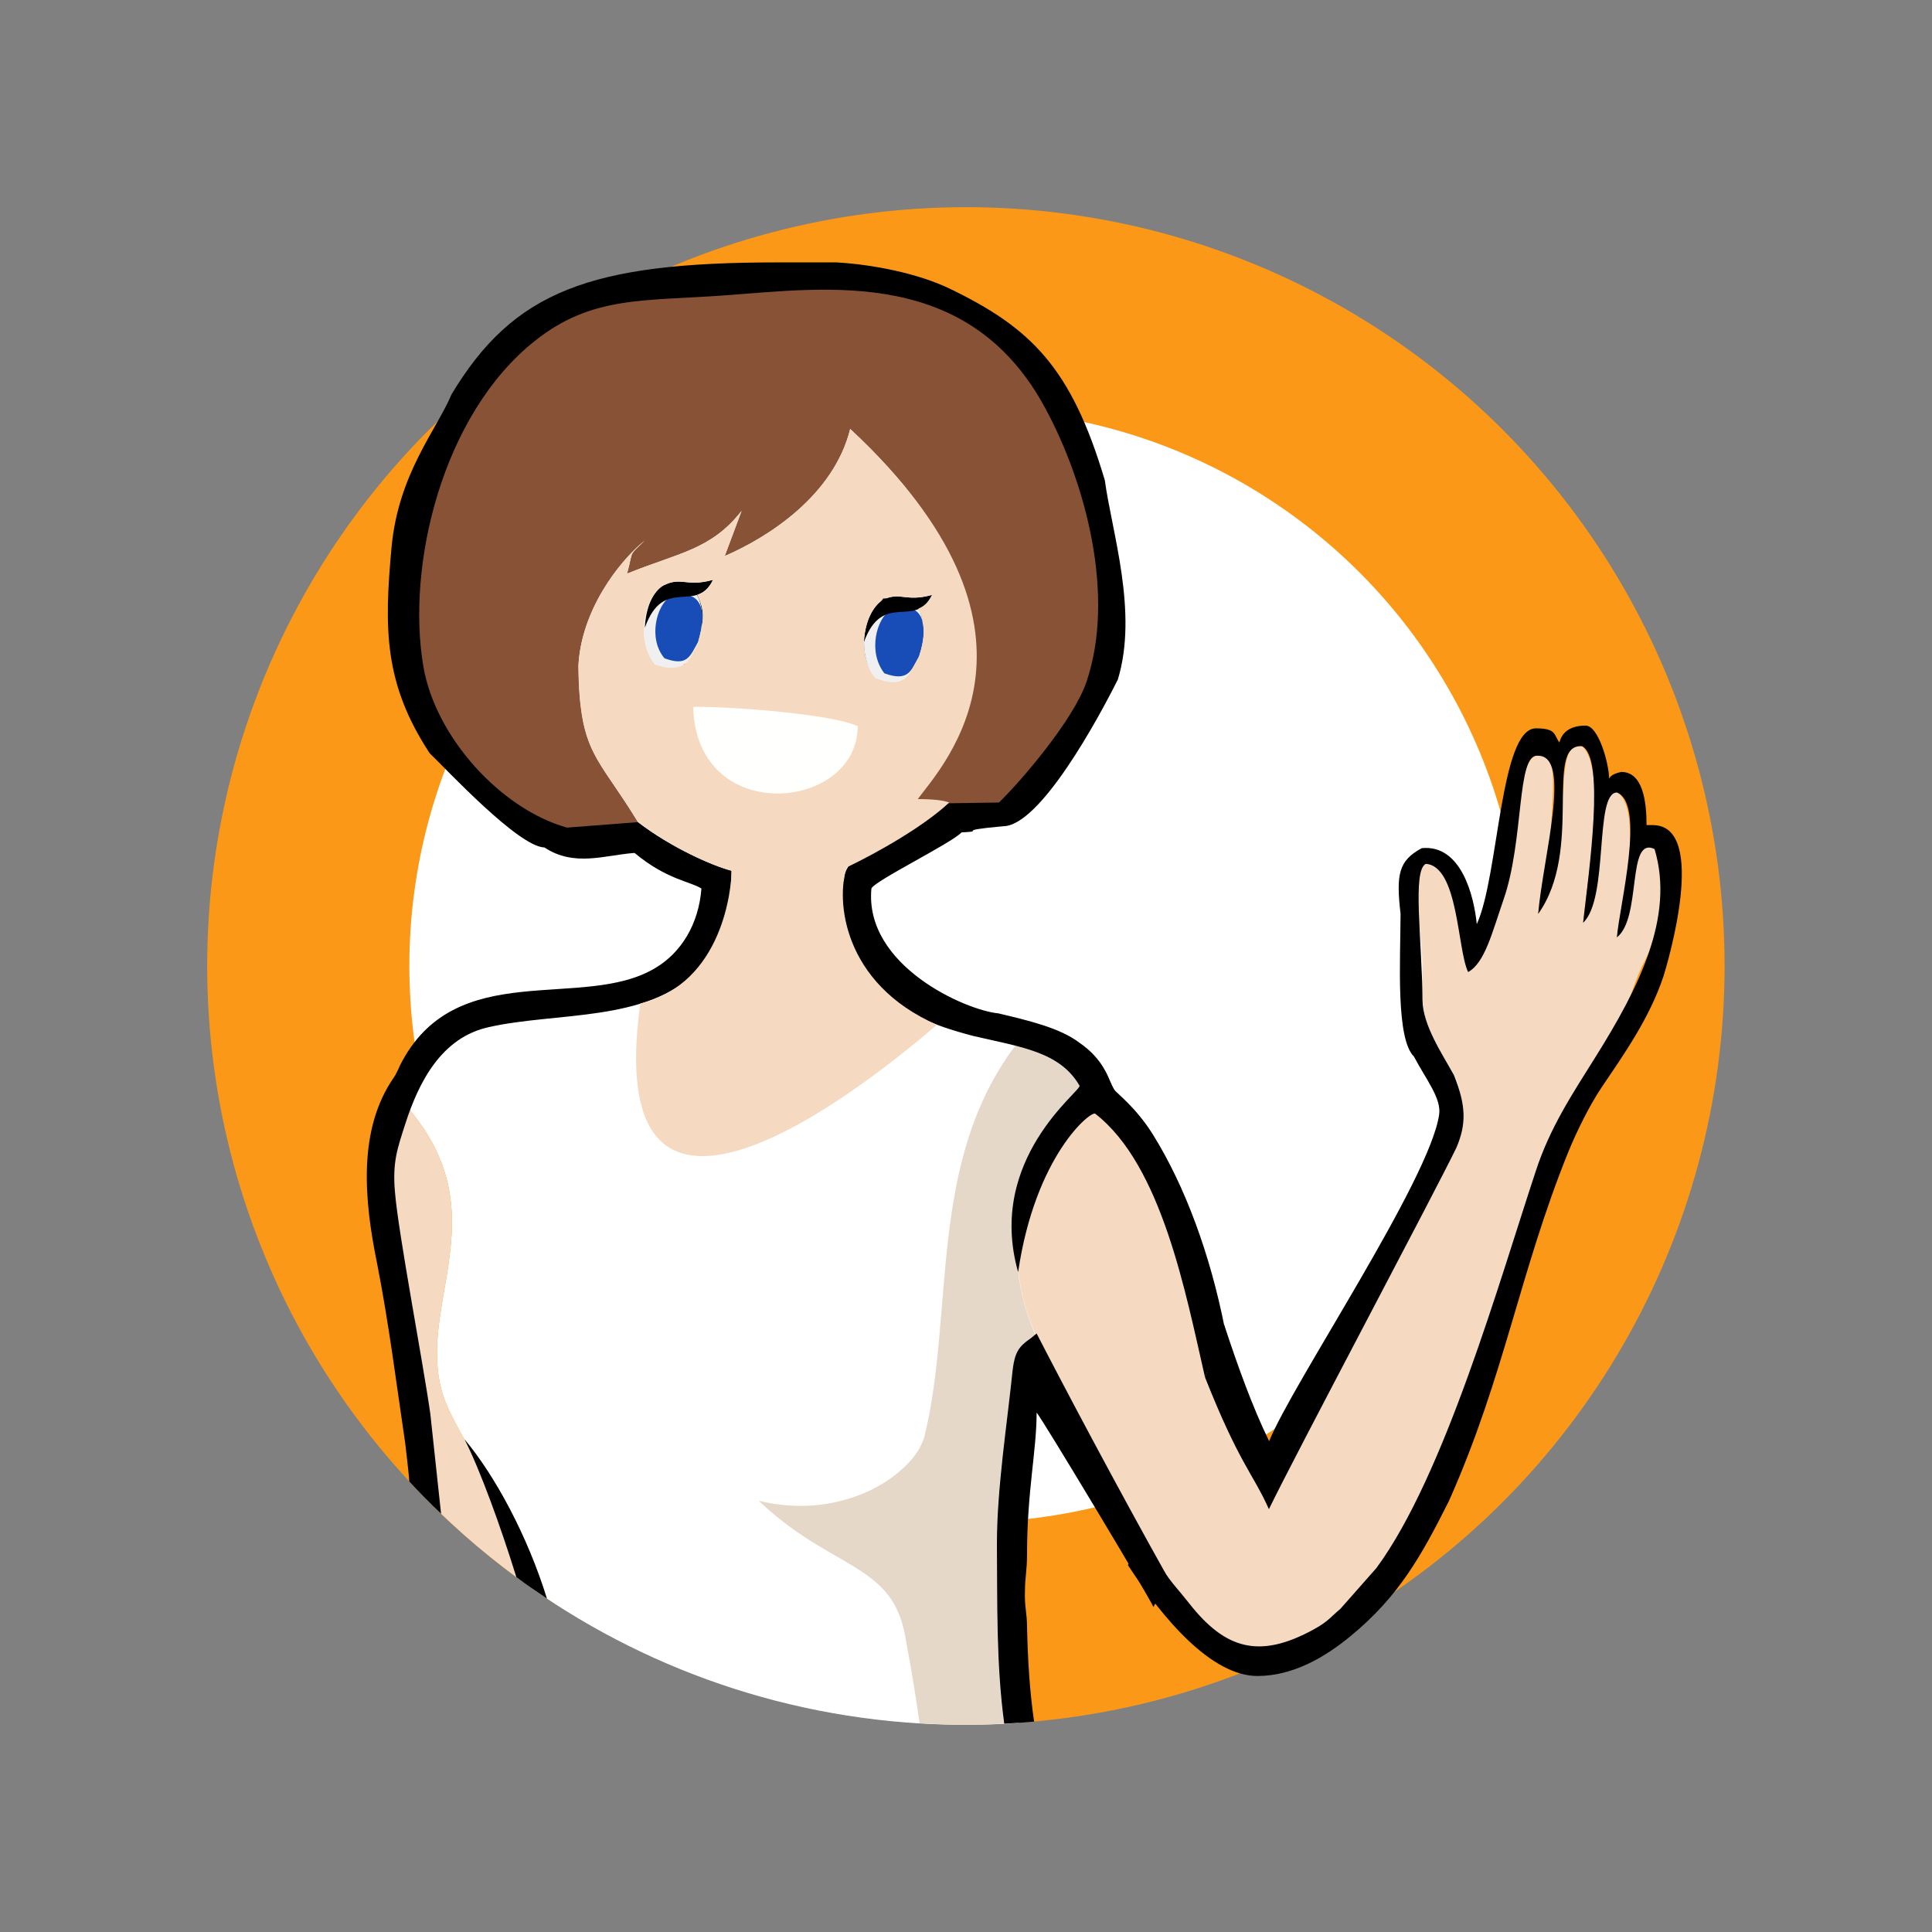
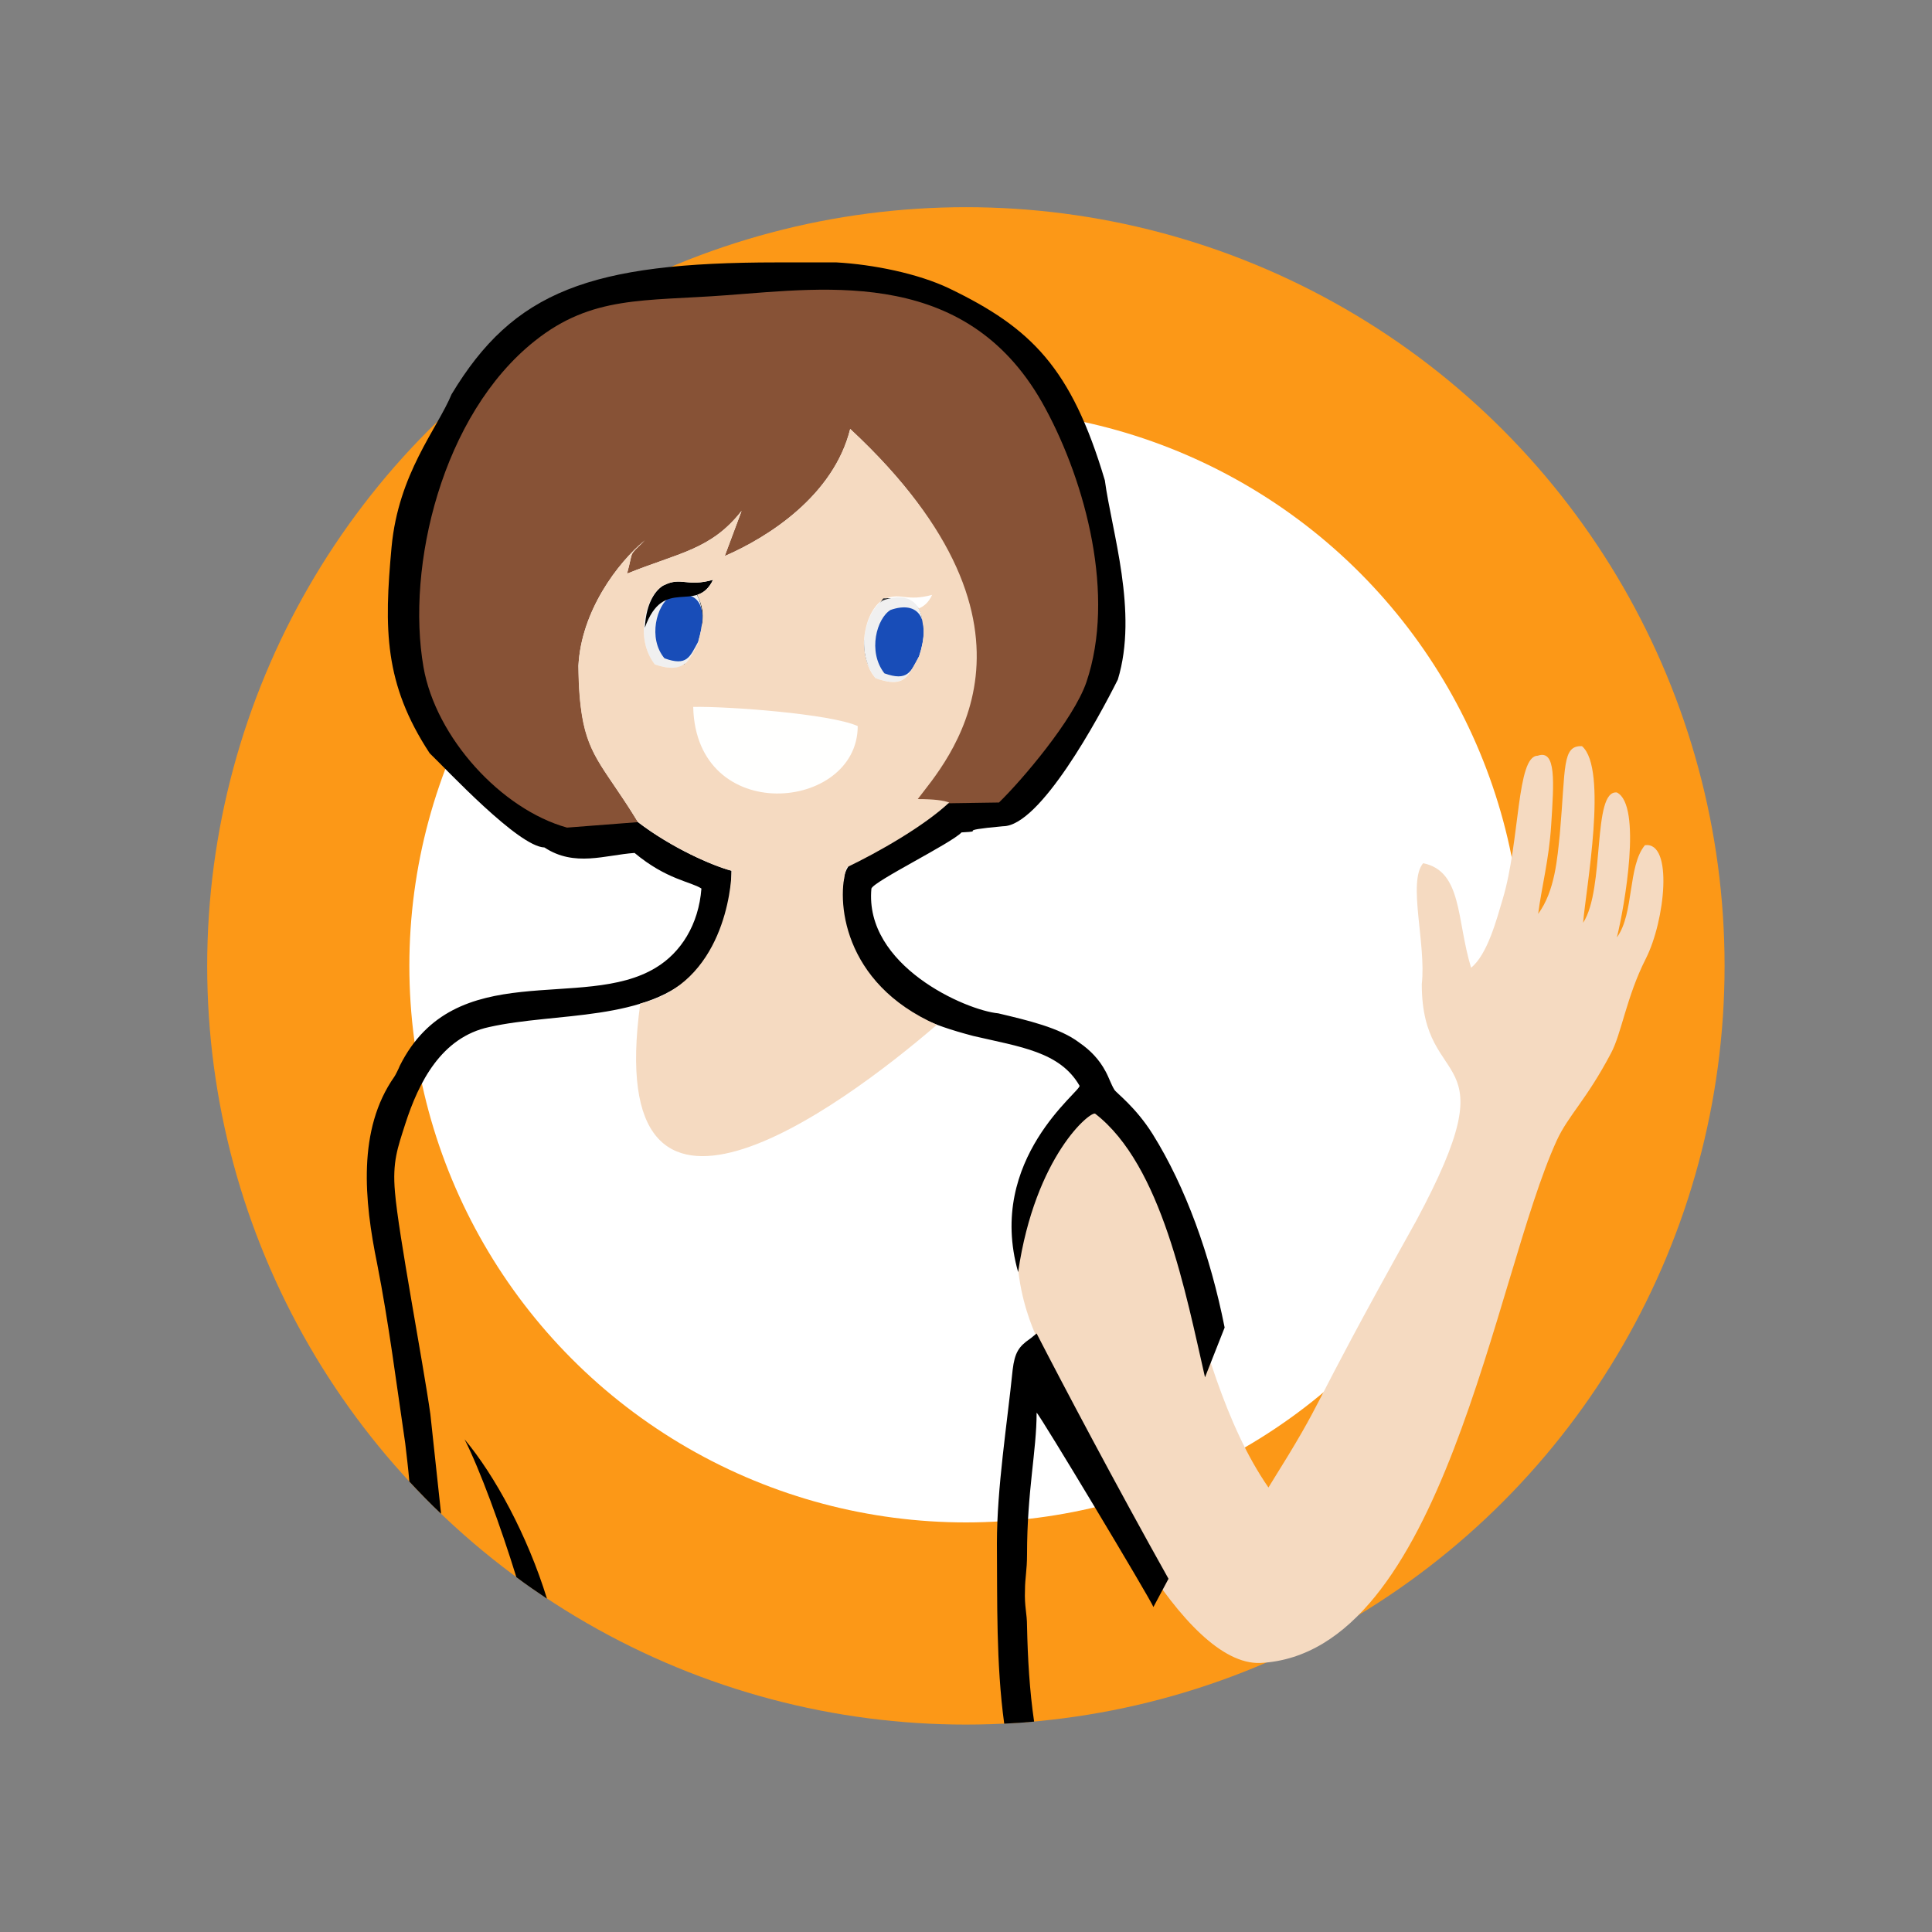
<svg xmlns="http://www.w3.org/2000/svg" xml:space="preserve" width="84.667mm" height="84.667mm" style="shape-rendering:geometricPrecision; text-rendering:geometricPrecision; image-rendering:optimizeQuality; fill-rule:evenodd; clip-rule:evenodd" viewBox="0 0 8467 8467">
  <rect x="0" y="0" width="8467" height="8467" fill="#808080" stroke="none" />
  <defs>
    <style type="text/css">  .fil5 {fill:black} .fil9 {fill:#184DB8} .fil7 {fill:#262628} .fil10 {fill:#875236} .fil4 {fill:#E6D8C8} .fil8 {fill:#F0F0F0} .fil3 {fill:#F5DAC1} .fil0 {fill:#FC9817} .fil6 {fill:#FFFFFE} .fil2 {fill:white} .fil1 {fill:white}  </style>
  </defs>
  <g id="Слой_x0020_1">
    <g id="_2383827653600">
      <circle class="fil0" cx="4233" cy="4233" r="3325" />
      <circle class="fil1" cx="4233" cy="4233" r="2439" />
      <g>
-         <path class="fil2" d="M1752 4815c487,518 12,945 218,1370 111,225 159,246 284,545 30,71 57,150 77,231 539,377 1195,598 1902,598 79,0 156,-3 233,-8 -48,-325 -35,-678 -25,-980l66 -592c30,-69 3,-30 57,-72 -6,-24 -174,-302 -78,-682 21,-78 84,-171 135,-236 101,-135 116,-159 209,-165 -63,-236 -236,-266 -473,-323 -82,-22 -152,-40 -220,-65 -474,426 -1050,459 -1362,-89 -91,25 -199,36 -326,49 -416,42 -545,54 -697,419l0 0z" />
        <path class="fil3" d="M4564 5907c215,592 625,1393 959,1381 802,-40 1025,-1691 1300,-2291 51,-110 129,-176 237,-381 46,-85 68,-248 153,-415 84,-166 121,-513 -4,-497 -76,91 -47,301 -123,404 34,-136 111,-579 0,-635 -109,-12 -51,423 -148,571 12,-148 110,-675 -5,-774 -88,-3 -71,91 -97,385 -11,105 -21,250 -95,350 15,-117 47,-235 57,-388 12,-190 23,-334 -59,-305 -93,0 -77,373 -153,627 -26,87 -67,245 -139,302 -64,-210 -38,-423 -210,-458 -69,82 14,353 -6,530 0,489 398,252 -26,1040 -517,926 -366,717 -646,1166 -380,-549 -393,-1512 -729,-1695 -93,6 -108,30 -210,165 -50,65 -113,158 -134,236 -96,380 72,658 78,682l0 0z" />
-         <path class="fil3" d="M2331 6961c-20,-81 -47,-160 -77,-231 -125,-299 -173,-320 -284,-545 -206,-425 269,-852 -218,-1370l-18 -3c-30,239 -120,162 -33,640 58,319 134,764 166,1117 142,144 298,276 464,392z" />
-         <path class="fil4" d="M4450 4582c-386,514 -266,1166 -398,1711 -12,42 -36,84 -78,126 -26,26 -62,56 -101,80 -54,33 -114,60 -186,78 -104,27 -227,33 -362,0 183,174 344,236 461,317 96,66 161,141 185,299 27,144 45,261 59,359 67,4 135,7 203,7 56,0 112,-2 167,-5 -30,-219 -31,-445 -31,-660 0,-45 0,-86 0,-131 0,-60 3,-123 6,-186 3,-27 6,-51 6,-78 3,-27 6,-54 9,-80 15,-144 36,-285 48,-416 9,-75 27,-102 75,-135 6,-6 15,-12 24,-18 -45,-108 -126,-335 -51,-625 21,-78 84,-171 135,-236 74,-96 101,-135 143,-153 0,0 0,0 0,-3 -51,-159 -164,-209 -314,-251l0 0z" />
        <path class="fil5" d="M1933 6634l-47 -437c-33,-233 -140,-790 -155,-972 -12,-135 12,-195 45,-299 59,-183 158,-380 368,-425 293,-66 694,-21 909,-245 45,-45 78,-111 108,-171 33,-66 45,-197 45,-269 -81,-21 -261,-99 -410,-213 -138,-104 -252,-239 -246,-469 -200,0 -15,-15 -185,-84 -114,-45 -183,-102 -224,-213 -180,-454 71,-1346 622,-1462 66,-15 125,-24 200,-24 114,-3 317,-30 428,-30 192,-3 386,-30 595,54 329,137 464,451 548,774 21,84 51,279 36,392 -15,126 -39,246 -108,329 -3,3 -111,99 -117,102 -48,30 18,120 -48,120 -32,203 -170,311 -275,410 -125,119 -224,215 -287,272 0,0 -36,39 -36,78 -76,207 143,522 323,604 81,36 141,57 243,84 206,48 380,69 466,218 12,21 -410,320 -269,817 75,-512 320,-709 338,-694 292,226 397,790 481,1155l86 -218c-63,-318 -172,-618 -315,-847 -75,-120 -162,-183 -168,-195 -15,-24 -24,-54 -39,-81 -27,-51 -66,-92 -114,-125 -86,-66 -230,-99 -356,-129 -142,-13 -588,-209 -556,-547 12,-33 350,-198 395,-246 119,-6 -48,-6 182,-27 162,0 419,-475 503,-643 90,-296 -27,-649 -57,-873 -147,-494 -323,-668 -682,-841 -138,-66 -335,-105 -494,-114l-260 0c-820,0 -1155,126 -1427,578 -63,152 -233,347 -263,670 -33,359 -33,598 167,903 75,72 389,410 503,413 132,87 266,33 395,24 140,117 248,126 293,156 -12,158 -90,281 -200,347 -318,194 -880,-54 -1122,430 -3,9 -21,45 -24,48 -162,231 -132,542 -75,820 51,260 84,523 123,787 6,52 13,108 18,167 45,48 91,96 139,141zm3188 285c-228,-407 -465,-855 -578,-1075 -12,9 -21,18 -30,24 -48,33 -66,60 -75,135 -24,236 -69,517 -69,760 2,252 -4,527 32,791 44,-2 88,-5 131,-9 -20,-137 -28,-277 -31,-417 0,-60 -12,-87 -9,-159 0,-54 9,-87 9,-156 0,-278 42,-454 42,-622 15,11 499,817 512,852 2,-5 1,-2 4,-8l62 -116z" />
        <path class="fil5" d="M2263 6912c-69,-223 -159,-470 -227,-604 132,157 276,422 361,698 -45,-30 -90,-61 -134,-94z" />
        <path class="fil6" d="M3759 3182c-120,-54 -571,-87 -721,-84 12,526 721,458 721,84z" />
        <path class="fil7" d="M4025 2873c30,-170 45,-257 -155,-251 -72,108 -126,228 -33,344 125,45 128,-21 188,-93z" />
        <path class="fil8" d="M4022 2882c60,-203 -6,-302 -152,-251 -75,45 -126,224 -33,341 125,45 143,-6 185,-90z" />
        <path class="fil9" d="M4028 2876c54,-167 -3,-245 -125,-203 -60,36 -102,182 -27,278 101,36 116,-6 152,-75z" />
        <path class="fil7" d="M2829 2796l44 113 126 3c69,-131 129,-209 27,-356l-90 0c-113,90 -101,93 -107,240z" />
-         <path class="fil5" d="M3870 2628c78,-36 98,12 215,-21 -75,153 -215,-21 -299,207 6,-111 51,-165 84,-186z" />
        <path class="fil8" d="M3059 2820c51,-192 -15,-297 -156,-252 -71,45 -125,225 -33,344 129,42 144,-9 189,-92z" />
        <path class="fil9" d="M3059 2814c51,-162 -3,-237 -123,-198 -57,36 -98,180 -24,269 99,36 111,-6 147,-71z" />
        <path class="fil5" d="M2909 2565c78,-39 99,9 216,-24 -75,153 -216,-21 -299,210 6,-114 50,-168 83,-186z" />
        <path class="fil10" d="M2485 3627l311 -24c-180,-296 -255,-299 -261,-685 12,-239 171,-451 291,-550 -75,75 -48,36 -78,146 227,-92 368,-104 502,-275l-74 198c194,-84 478,-267 550,-557 990,919 332,1514 245,1643l407 -6c99,-96 326,-362 383,-527 129,-380 -3,-873 -179,-1199 -332,-620 -949,-530 -1400,-497 -359,27 -587,0 -838,200 -407,323 -565,988 -488,1430 54,309 341,623 629,703l0 0z" />
        <path class="fil3" d="M2796 3603c149,114 329,192 410,213 0,72 -36,493 -400,582 -169,1226 872,462 1300,93 -415,-182 -443,-550 -395,-690 138,-66 338,-180 449,-284 -24,-9 -66,-15 -138,-15 117,-156 658,-736 -296,-1622 -72,290 -356,473 -550,557l74 -198c-134,171 -275,183 -502,275 30,-110 3,-71 78,-146 -120,99 -279,311 -291,550 0,90 6,159 15,216 30,188 108,242 246,469l0 0zm963 -421c0,374 -709,442 -721,-84 150,-3 601,30 721,84zm-703 -575c27,51 30,96 18,141 0,12 -6,30 -9,45 -3,9 -3,18 -6,27 -21,39 -36,71 -60,92 0,0 0,0 0,0l-3 0c-27,18 -63,21 -126,0 -92,-119 -38,-299 33,-344 0,0 0,0 0,0 0,-3 3,-3 6,-3 78,-39 99,9 216,-24 -18,39 -42,57 -69,66zm781 365c-39,-45 -51,-105 -51,-158 0,0 0,0 0,0 6,-102 45,-156 75,-180 3,-3 6,-6 9,-12 6,0 9,0 15,0 65,-24 89,15 200,-15 -15,33 -36,51 -60,60 3,3 3,6 3,6 6,12 12,24 12,39 3,3 3,9 3,15 9,36 6,87 -15,149 -12,21 -21,39 -30,54 -30,54 -62,78 -161,42z" />
-         <path class="fil5" d="M5364 5803c61,186 125,363 198,513 101,-251 703,-1143 745,-1431 11,-71 -58,-155 -110,-254 -80,-79 -60,-413 -59,-626 -20,-173 -9,-233 93,-288 174,-17 229,212 241,333 97,-211 101,-858 259,-858 91,0 78,28 103,62 13,-51 55,-74 115,-74 56,0 102,164 103,232 9,-17 31,-24 53,-29 95,0 111,129 111,233l27 0c247,0 62,616 47,663 -61,183 -172,340 -272,488 -52,78 -106,187 -144,279 -215,531 -280,984 -524,1532 -121,241 -220,419 -432,593 -113,93 -253,174 -407,174 -201,0 -412,-247 -568,-486 38,-59 30,-165 151,17 45,68 71,91 117,150 160,204 310,245 548,114 62,-34 74,-55 115,-89l158 -179c299,-405 542,-1268 699,-1741 62,-190 160,-337 262,-500 186,-297 348,-612 258,-910 -123,-59 -55,301 -165,387 11,-139 127,-586 0,-635 -100,2 -34,464 -148,571 26,-232 97,-725 -5,-774 -169,-10 9,455 -192,735 21,-249 150,-695 -2,-693 -93,-10 -59,371 -150,631 -50,145 -82,277 -155,317 -48,-99 -42,-465 -186,-474 -59,32 -16,329 -14,596 1,112 88,239 138,330 53,133 55,213 11,317 -94,195 -707,1347 -822,1585 -70,-157 -130,-199 -280,-578l83 -233z" />
      </g>
    </g>
  </g>
</svg>